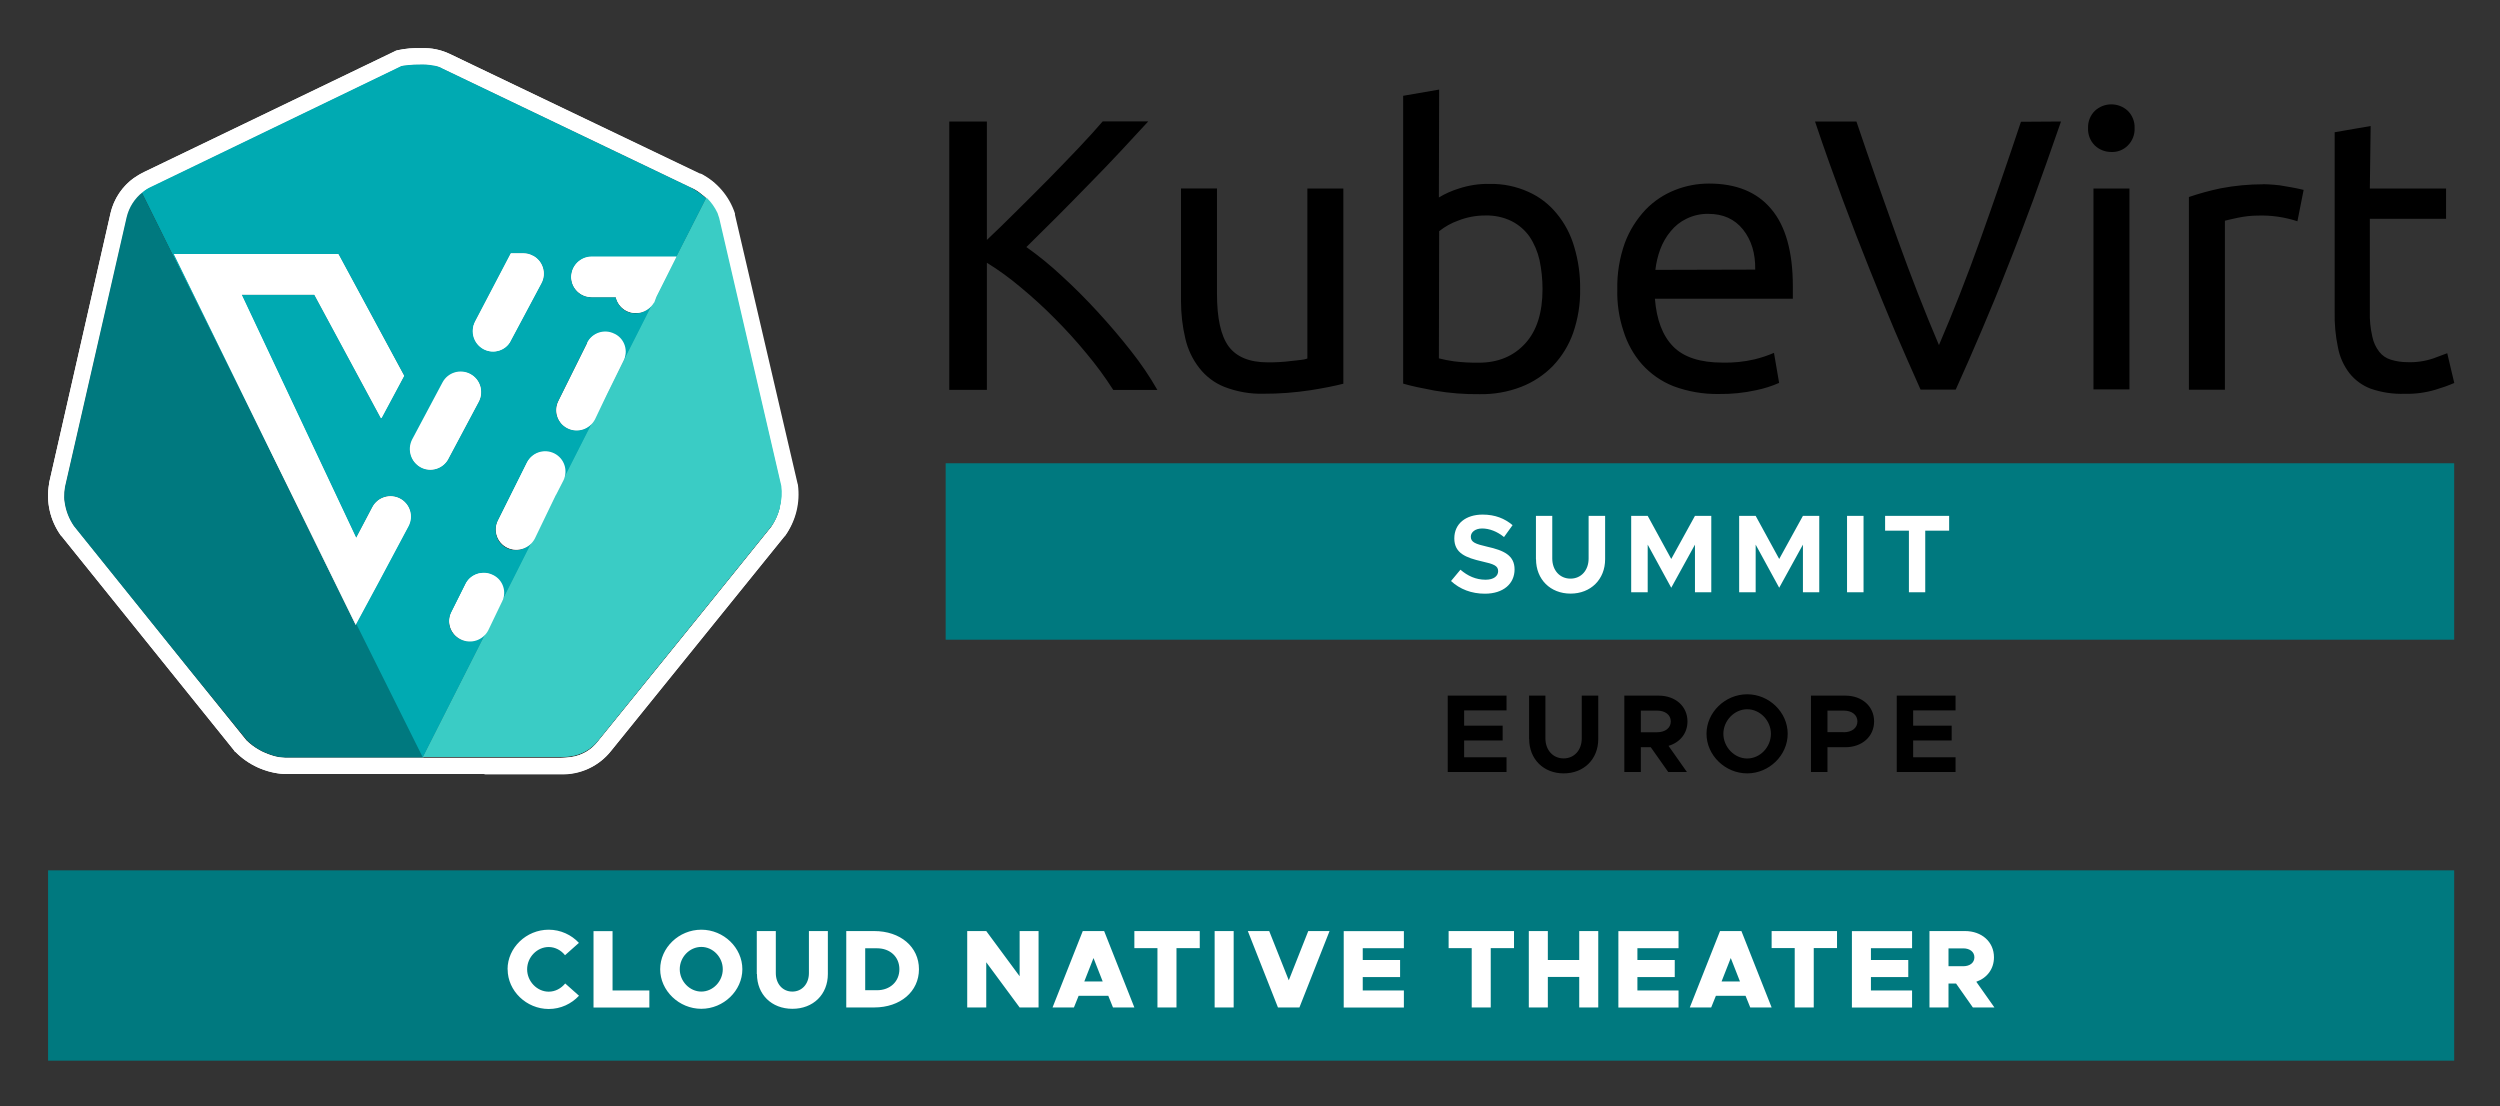
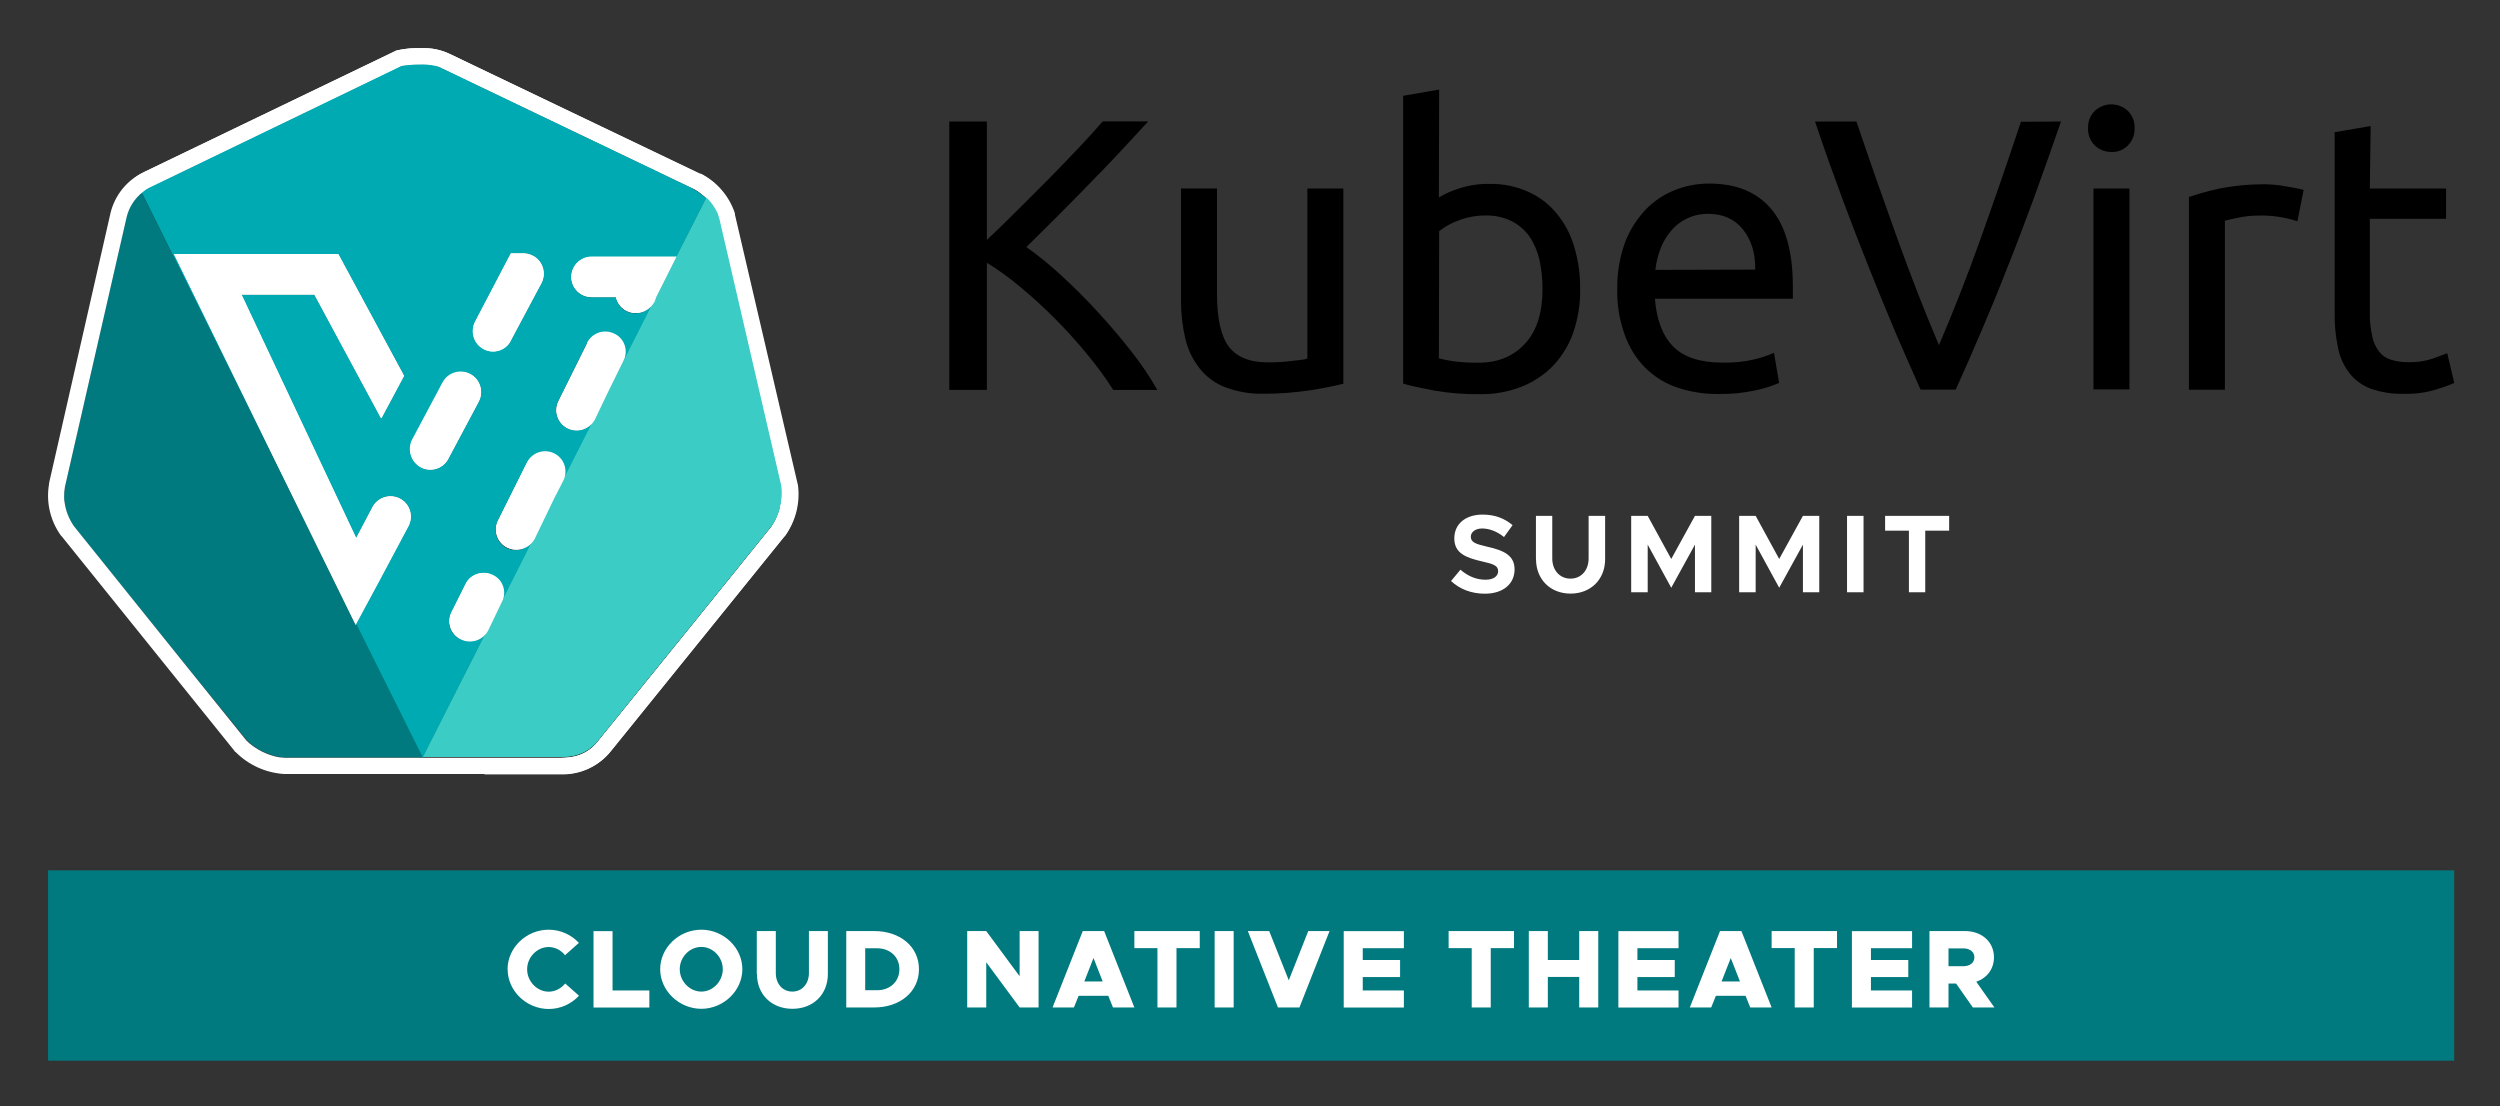
<svg xmlns="http://www.w3.org/2000/svg" role="img" viewBox="-5.33 -5.33 277.16 122.66">
  <rect x="-5.33" y="-5.33" width="277.16" height="122.66" fill="#333333" stroke="none" />
  <title>KubeVirt-Summit-EU26-CNT-Color.svg</title>
  <defs>
    <style>.cls-1{fill:none}.cls-2{fill:#fff}.cls-3{fill:#00aab2}.cls-4{fill:#00797f}.cls-5{fill:#3accc5}</style>
  </defs>
  <path d="M0 91.16h266.75v21.1H0z" class="cls-4" />
  <path d="M50.94 102.12c0-2.38 2.08-4.38 4.56-4.38 1.32 0 2.52.57 3.35 1.46l-1.54 1.37c-.43-.55-1.1-.91-1.81-.91-1.29 0-2.39 1.13-2.39 2.47s1.1 2.48 2.39 2.48c.73 0 1.38-.36 1.83-.91l1.53 1.36c-.84.9-2.03 1.47-3.35 1.47-2.48 0-4.56-2.01-4.56-4.39zm15.72 2.36v1.89h-6.19V97.9h2.11v6.58h4.08zm1.2-2.36c0-2.38 2.08-4.38 4.56-4.38s4.55 2 4.55 4.38-2.08 4.39-4.55 4.39-4.56-2.01-4.56-4.39zm6.94 0c0-1.33-1.08-2.47-2.38-2.47s-2.39 1.13-2.39 2.47 1.1 2.48 2.39 2.48 2.38-1.13 2.38-2.48zm3.77.53v-4.76h2.11v4.66c0 1.2.76 2.05 1.83 2.05s1.84-.85 1.84-2.05v-4.66h2.1v4.76c0 2.27-1.62 3.86-3.93 3.86s-3.93-1.59-3.93-3.86zm9.92-4.76h3.09c2.91 0 4.97 1.75 4.97 4.23s-2.06 4.24-4.97 4.24h-3.09v-8.47zm3.41 6.56c1.46 0 2.48-.97 2.48-2.33s-1.02-2.32-2.48-2.32h-1.31v4.65h1.31zm10-6.56h2.11l3.7 5.01v-5.01h2.1v8.47h-2.1l-3.7-5.01v5.01h-2.11v-8.47zm15.65 7.18h-3.3l-.52 1.29h-2.37l3.35-8.47h2.37l3.35 8.47h-2.37l-.52-1.29zm-.63-1.59l-1.02-2.6-1.02 2.6h2.05zm6.07-3.7h-2.56v-1.89h7.25v1.89h-2.58v6.58h-2.11v-6.58zm6.34-1.89h2.11v8.47h-2.11v-8.47zm12.74 0l-3.34 8.47h-2.38l-3.34-8.47h2.37l2.17 5.46 2.16-5.46h2.37zm3.68 1.89v1.32h4.14v1.89h-4.14v1.49h4.56v1.89h-6.67V97.9h6.67v1.89h-4.56zm12.08 0h-2.56v-1.89h7.25v1.89h-2.58v6.58h-2.11v-6.58zm14.03-1.89v8.47h-2.11v-3.38h-3.48v3.38h-2.11v-8.47h2.11v3.21h3.48v-3.21h2.11zm4.34 1.89v1.32h4.14v1.89h-4.14v1.49h4.56v1.89h-6.67V97.9h6.67v1.89h-4.56zm12 5.29h-3.3l-.52 1.29h-2.37l3.35-8.47h2.37l3.35 8.47h-2.37l-.52-1.29zm-.63-1.59l-1.02-2.6-1.02 2.6h2.05zm6.07-3.7h-2.56v-1.89h7.25v1.89h-2.58v6.58h-2.11v-6.58zm8.45 0v1.32h4.14v1.89h-4.14v1.49h4.56v1.89h-6.67V97.9h6.67v1.89h-4.56zm11.3 6.58l-1.86-2.65h-.84v2.65h-2.11v-8.47h3.93c1.87 0 3.22 1.2 3.22 2.91 0 1.29-.76 2.29-1.96 2.71l2.01 2.85h-2.39zm-2.7-4.57h1.64c.73 0 1.23-.39 1.23-.99s-.51-.99-1.23-.99h-1.64v1.97z" class="cls-2" />
-   <path d="M99.51 46.03h167.24v19.56H99.51z" class="cls-4" />
  <path d="M121.96 8.14c-.9.96-1.89 2.04-3 3.24s-2.28 2.4-3.51 3.66c-1.2 1.23-2.4 2.46-3.6 3.66-1.2 1.2-2.34 2.31-3.39 3.36 1.37.97 2.67 2.03 3.9 3.18 1.38 1.26 2.73 2.61 4.02 4.02 1.32 1.44 2.55 2.88 3.72 4.38 1.06 1.34 2.03 2.77 2.88 4.26h-4.89c-.9-1.41-1.89-2.76-2.97-4.05-1.11-1.35-2.31-2.67-3.54-3.9-1.2-1.21-2.46-2.36-3.78-3.45-1.17-.99-2.41-1.89-3.72-2.7v14.09h-4.17V8.14h4.17v13.13c.99-.93 2.1-2.01 3.3-3.21 1.2-1.2 2.4-2.37 3.57-3.57s2.28-2.34 3.33-3.45c1.05-1.11 1.92-2.07 2.64-2.91h5.04zm21.64 29.07c-.93.24-2.13.48-3.63.72-1.73.26-3.47.4-5.22.39-1.47.04-2.94-.22-4.32-.75-1.12-.44-2.09-1.18-2.82-2.13-.74-.95-1.26-2.06-1.53-3.24-.32-1.35-.48-2.74-.48-4.14v-12.5h3.99v11.66c0 2.73.42 4.65 1.29 5.85.87 1.17 2.31 1.77 4.32 1.77.42 0 .87 0 1.32-.03s.9-.06 1.29-.12c.39-.03.78-.09 1.08-.12.24-.02.49-.07.72-.15V15.57h3.99v21.64zm10.59-20.65c.7-.42 1.44-.75 2.22-.99 1.1-.36 2.26-.54 3.42-.51 1.47-.03 2.92.27 4.26.87 1.22.54 2.3 1.36 3.15 2.4.9 1.08 1.56 2.34 1.95 3.69.46 1.53.68 3.11.66 4.71.03 1.65-.24 3.3-.78 4.86-.48 1.36-1.25 2.61-2.25 3.66-.99 1.01-2.19 1.8-3.51 2.31-1.47.57-3.04.84-4.62.81-1.66.02-3.31-.11-4.95-.39-1.44-.27-2.61-.51-3.51-.78V5.29l3.99-.69-.03 11.96zm0 17.84c.55.14 1.11.25 1.68.33.9.11 1.82.16 2.73.15 2.16 0 3.87-.72 5.16-2.13s1.92-3.42 1.92-6.03c0-1.08-.11-2.15-.33-3.21-.21-.93-.58-1.81-1.11-2.61-.51-.72-1.19-1.31-1.98-1.71-.91-.45-1.92-.66-2.94-.63-1.03 0-2.04.19-3 .57-.76.27-1.47.67-2.1 1.17l-.03 14.09zm19.78-7.65c-.04-1.76.25-3.5.84-5.16.51-1.36 1.29-2.6 2.28-3.66.92-.96 2.03-1.7 3.27-2.19 1.2-.48 2.48-.72 3.78-.72 3 0 5.31.93 6.89 2.82 1.59 1.86 2.4 4.74 2.4 8.54v1.41h-15.29c.18 2.31.84 4.08 2.01 5.28 1.17 1.2 3 1.8 5.49 1.8 1.19.03 2.38-.09 3.54-.36.74-.18 1.46-.42 2.16-.72l.57 3.33c-.82.36-1.67.63-2.55.81-1.36.3-2.75.44-4.14.42-1.72.03-3.43-.27-5.04-.87-1.33-.53-2.52-1.36-3.48-2.43-.93-1.06-1.62-2.31-2.04-3.66-.5-1.5-.73-3.07-.69-4.65zm15.29-2.19c.03-1.8-.42-3.27-1.35-4.44s-2.22-1.74-3.84-1.74c-.84-.02-1.67.17-2.43.54-.69.33-1.29.81-1.77 1.41-.49.59-.87 1.26-1.14 1.98-.27.73-.45 1.5-.54 2.28l11.06-.03zm33.9-16.42c-1.08 3.15-2.13 6.06-3.09 8.72-.99 2.67-1.95 5.22-2.91 7.61-.93 2.4-1.89 4.71-2.82 6.89-.93 2.19-1.89 4.38-2.85 6.5h-3.9c-.96-2.16-1.92-4.32-2.85-6.5-.93-2.19-1.86-4.5-2.82-6.89s-1.95-4.95-2.94-7.61c-.99-2.67-2.04-5.58-3.09-8.72h4.59c1.53 4.53 3.06 8.87 4.56 13.04 1.5 4.17 3.03 8.09 4.59 11.75 1.56-3.63 3.09-7.52 4.59-11.72s3-8.54 4.5-13.04l4.44-.03zm5.58 3.38c-.68 0-1.34-.25-1.83-.72-.51-.51-.78-1.2-.75-1.92-.03-.72.24-1.41.75-1.92 1.03-.96 2.63-.96 3.66 0 .51.51.78 1.2.75 1.92.03.72-.24 1.41-.75 1.92-.48.49-1.15.75-1.83.72zm2.01 26.32h-3.99V15.57h3.99v22.27zm14.84-22.75c.33 0 .75.03 1.17.06.44.03.88.09 1.32.18.42.06.81.15 1.17.21l.81.18-.69 3.48c-1.41-.46-2.89-.68-4.38-.63-.75 0-1.49.09-2.22.24-.72.15-1.2.27-1.44.33v18.74h-3.99V16.51c1.15-.39 2.32-.71 3.51-.96 1.56-.3 3.15-.45 4.74-.45zm11.81.48h8.45v3.36h-8.45v10.28c-.03.93.06 1.85.27 2.76.12.62.39 1.21.78 1.71.33.42.78.72 1.29.87.58.18 1.19.27 1.8.27.99.04 1.97-.1 2.91-.42.72-.27 1.23-.45 1.53-.57l.78 3.3c-.68.29-1.38.54-2.1.75-1.11.33-2.26.48-3.42.45-1.27.04-2.54-.15-3.75-.57-.93-.35-1.75-.95-2.37-1.74-.64-.84-1.07-1.81-1.26-2.85-.27-1.29-.39-2.61-.36-3.93V9.33l3.99-.69-.09 6.92z" />
  <path d="M155.54 59.08l1.04-1.25c.8.69 1.71 1.11 2.79 1.11.92 0 1.39-.42 1.39-.95 0-.6-.49-.79-1.79-1.08-1.79-.41-3.07-.91-3.07-2.55s1.28-2.64 3.14-2.64c1.38 0 2.44.43 3.32 1.17l-.95 1.32c-.76-.62-1.62-.95-2.43-.95-.76 0-1.25.41-1.25.91 0 .62.52.81 1.82 1.11 1.83.41 3.03.95 3.03 2.52s-1.23 2.69-3.29 2.69c-1.48 0-2.77-.49-3.76-1.41zm9.41-2.41v-4.81h1.81v4.73c0 1.31.84 2.23 2.02 2.23s2.01-.92 2.01-2.23v-4.73h1.83v4.81c0 2.23-1.59 3.81-3.83 3.81s-3.83-1.58-3.83-3.81zm10.56-4.81h1.83l2.61 4.78 2.63-4.78h1.81v8.47h-1.81v-5.28l-2.63 4.78-2.61-4.78v5.28h-1.83v-8.47zm11.97 0h1.83l2.61 4.78 2.63-4.78h1.81v8.47h-1.81v-5.28l-2.63 4.78-2.61-4.78v5.28h-1.83v-8.47zm11.96 0h1.83v8.47h-1.83v-8.47zm6.86 1.64h-2.64v-1.64h7.1v1.64h-2.65v6.83h-1.81V53.5z" class="cls-2" />
-   <path d="M156.99 73.43v1.69h4.27v1.64h-4.27v1.86h4.7v1.64h-6.52v-8.47h6.52v1.64h-4.7zm7.2 3.17v-4.81H166v4.73c0 1.31.84 2.23 2.02 2.23s2.01-.92 2.01-2.23v-4.73h1.83v4.81c0 2.23-1.59 3.81-3.83 3.81s-3.83-1.58-3.83-3.81zm15.46.76l2.04 2.9h-2.07l-1.94-2.75h-1.1v2.75h-1.83v-8.47h3.81c1.85 0 3.19 1.18 3.19 2.86 0 1.33-.84 2.34-2.11 2.71zm-3.07-1.51h1.8c.9 0 1.52-.47 1.52-1.2s-.62-1.2-1.52-1.2h-1.8v2.39zm7.28.17c0-2.38 2.07-4.38 4.51-4.38s4.49 2 4.49 4.38-2.05 4.39-4.49 4.39-4.51-2.01-4.51-4.39zm7.14 0c0-1.47-1.21-2.72-2.63-2.72s-2.64 1.26-2.64 2.72 1.21 2.74 2.64 2.74S191 77.5 191 76.02zm4.44-4.23h3.81c1.85 0 3.19 1.18 3.19 2.86s-1.34 2.86-3.19 2.86h-1.98v2.75h-1.83v-8.47zm3.63 4.06c.9 0 1.52-.47 1.52-1.2s-.62-1.2-1.52-1.2h-1.8v2.39h1.8zm7.7-2.42v1.69h4.27v1.64h-4.27v1.86h4.7v1.64h-6.52v-8.47h6.52v1.64h-4.7z" />
  <g>
    <path d="M10.38 15.99l.05-.05-.05.05c-.64.51-1.13 1.18-1.44 1.94.31-.76.8-1.43 1.44-1.94zm-1.67 2.75c.05-.28.14-.56.27-.81-.13.26-.22.53-.27.81zm17.52 59.93c-.2 0-.39 0-.59-.05.23 0 .41.05.59.05z" class="cls-1" />
    <path d="M71.44 15.54L43.7 2.26l-.27-.14c-.19-.09-.38-.15-.59-.18-.18-.05-.36-.08-.54-.09-.28-.04-.57-.05-.86-.05-.57-.01-1.14.02-1.71.09-.18.05-.36.05-.59.09L11.41 15.36c-.34.15-.66.35-.95.59l-.05.05 14.36 28.91-10.81-22.06H32.2l7.29 13.46-2.52 4.68-.09.05-7.38-13.69h-8.06l12.7 26.93 1.8-3.42c.58-1.11 1.95-1.53 3.06-.95 1.11.58 1.53 1.95.95 3.06l-3.29 6.17-2.52 4.68 7.38 14.81 6.98-13.78c-.74.99-2.14 1.21-3.15.5-.89-.63-1.18-1.82-.68-2.79l1.62-3.24c.61-1.07 1.97-1.44 3.03-.83.01 0 .02.01.03.02.94.56 1.36 1.71.99 2.75l3.29-6.48c-.75.99-2.16 1.2-3.16.45-.86-.65-1.14-1.82-.67-2.79L53.04 46c.56-1.11 1.91-1.55 3.02-.99s1.55 1.91.99 3.02l-.81 1.58 4.14-8.19c-.7 1.02-2.1 1.28-3.12.57-.91-.63-1.23-1.83-.75-2.82l3.2-6.44c.56-1.11 1.91-1.55 3.02-.99s1.55 1.91.99 3.02l-1.8 3.65 5.13-10.13c-.6 1.08-1.96 1.47-3.04.87 0 0-.01 0-.02-.01-.55-.32-.94-.86-1.08-1.49h-2.7c-1.24 0-2.25-1.01-2.25-2.25s1.01-2.25 2.25-2.25h9.41l-2.25 4.46 5.54-10.94c-.17-.16-.35-.31-.54-.45-.29-.25-.61-.46-.95-.63zM47.75 39.18l-3.38 6.35c-.59 1.1-1.95 1.52-3.06.95-1.1-.57-1.53-1.92-.97-3.02 0-.01.01-.03.02-.04l3.38-6.35c.59-1.1 1.95-1.52 3.06-.95 1.1.58 1.53 1.94.96 3.04v.02zm6.94-13.15l-3.38 6.39c-.59 1.11-1.96 1.53-3.06.94-1.1-.58-1.53-1.95-.94-3.06l3.96-7.56h1.44c.36 0 .72.09 1.04.27 1.09.55 1.52 1.87.97 2.96 0 .02-.02.04-.03.06z" class="cls-3" />
    <path d="M10.47 15.95c.3-.21.62-.41.95-.59L39.15 1.99c.18-.05.36-.08.54-.09.58-.07 1.17-.1 1.76-.09.29 0 .57 0 .86.05.18.05.41.05.59.09.2.04.4.1.59.18l.27.14L71.5 15.55c.34.17.66.38.95.63.19.14.37.29.54.45l.86-1.67c-.46-.38-.96-.71-1.49-.99h-.09L44.51.64c-.95-.45-2.01-.67-3.06-.63-.91-.04-1.81.04-2.7.23l-.18.05-.18.09-27.74 13.36c-.36.18-.71.39-1.04.63l.81 1.62.05-.05zm72.58 32.51l-.05-.18-6.93-29.72v-.14c-.41-1.33-1.21-2.5-2.3-3.38l-.86 1.67c.51.49.92 1.07 1.22 1.71.08.17.14.35.18.54l6.89 29.72c.04.39.05.78.05 1.17-.02.35-.07.69-.14 1.04 0 .09-.05.18-.05.27-.19.69-.49 1.35-.9 1.94l-8.28 10.27-10.9 13.46c-.74.99-1.84 1.63-3.06 1.8-.37.05-.75.08-1.13.09H41.53l6.93 1.8h8.33c2.19.08 4.28-.89 5.63-2.61L81.6 54.18l.05-.05.05-.05c1.13-1.64 1.61-3.65 1.35-5.63z" class="cls-2" />
-     <path d="M26.23 78.67c-.18 0-.41-.05-.59-.05-.26-.04-.52-.1-.77-.18l-.41-.14c-.27-.09-.54-.23-.77-.32-.38-.19-.74-.42-1.08-.68-.22-.17-.43-.35-.63-.54l-6.39-7.92L2.85 52.99c-.55-.79-.91-1.7-1.04-2.66-.04-.18-.05-.36-.05-.54-.01-.39.02-.79.09-1.17l6.84-29.9c.05-.28.14-.56.27-.81.32-.75.81-1.42 1.44-1.94l-.81-1.62c-1.35.94-2.3 2.35-2.66 3.96L.11 48.23v.09c-.35 2 .12 4.06 1.31 5.72l.05.05.05.05 19.14 23.77.05.09.09.05c1.43 1.44 3.34 2.3 5.36 2.43h15.4v-1.8H26.25zm15.31 0v1.8h6.93l-6.93-1.8z" class="cls-2" />
    <path d="M34.11 63.95l-9.32-19-14.41-28.96c-.64.51-1.13 1.18-1.44 1.94l-.27.81-6.8 29.9c-.07.39-.1.78-.09 1.17 0 .2 0 .39.05.59.14.95.5 1.86 1.04 2.66l12.79 15.85 6.39 7.83c.2.19.41.37.63.54.33.28.69.5 1.08.68.25.12.5.23.77.32l.41.14c.25.09.5.15.77.18.19.04.39.05.59.05h15.31l-7.34-14.81-.14.14z" class="cls-4" />
    <path d="M1.78 49.81c-.01-.39.02-.79.09-1.17" class="cls-1" />
    <path d="M22.67 77.32z" class="cls-4" />
    <path d="M23.75 77.95c-.38-.19-.74-.42-1.08-.68m-.63-.54l-6.39-7.88m9.27 9.6l-.41-.14" class="cls-1" />
    <path d="M24.52 78.31c-.27-.09-.54-.23-.77-.32.23.09.5.23.77.32z" class="cls-4" />
    <path d="M67.11 28.15l-5.13 10.13-1.4 2.79c-.03.08-.08.16-.14.23l-4.14 8.15-2.43 4.86c-.05.09-.14.23-.18.32l-3.29 6.53s0 .05-.05.09l-1.62 3.24c-.05.09-.14.23-.18.32l-6.98 13.78h15.26c.38 0 .75-.04 1.13-.09 1.22-.18 2.32-.82 3.06-1.8l10.9-13.46 8.28-10.27c.42-.58.72-1.24.9-1.94.04-.09.05-.18.05-.27.09-.34.13-.69.14-1.04 0-.39 0-.78-.05-1.17l-6.89-29.63c-.05-.18-.14-.36-.18-.54-.3-.64-.71-1.22-1.22-1.71l-5.54 10.9-.32.59z" class="cls-5" />
    <path d="M81.3 49.81c-.02.35-.07.69-.14 1.04m-.09.26c-.08.31-.18.61-.32.9M57.93 78.58c1.22-.18 2.32-.82 3.06-1.8l10.9-13.46m9.41-14.68c.04.39.05.78.05 1.17" class="cls-1" />
    <path d="M46.81 36.12c-1.1-.59-2.47-.17-3.05.93v.02l-3.38 6.35c-.59 1.11-.16 2.48.94 3.06s2.48.16 3.06-.94l3.38-6.35c.57-1.11.15-2.47-.95-3.06zm2.52 22.15c-1.11-.54-2.45-.1-3.02.99l-1.62 3.24c-.55 1.12-.09 2.47 1.03 3.01.97.48 2.15.19 2.8-.67l1.85-3.65c.5-1.1.04-2.39-1.04-2.93zm1.03 3.02s0-.05.05-.09l-1.85 3.65c.09-.09.15-.2.18-.32l1.62-3.24zm-13.69-2.12L39.96 53c.59-1.11.16-2.48-.94-3.06s-2.48-.16-3.06.94l-1.8 3.42-12.7-26.97h8.06l7.38 13.69.09-.05 2.48-4.64-7.29-13.51H13.94l10.81 22.06 9.41 18.91 2.52-4.64zm-2.52 4.69l-9.37-18.91 9.32 19 .05-.09zm35.48-40.75h-9.41c-1.24 0-2.25 1.01-2.25 2.25s1.01 2.25 2.25 2.25h2.7c.28 1.22 1.48 1.98 2.7 1.71.62-.14 1.16-.53 1.49-1.08l.32-.63 2.21-4.5z" class="cls-2" />
    <path d="M67.43 27.57l-.32.63.05-.05.27-.59zm-3.65 7.11c.57-1.07.17-2.4-.9-2.97-.03-.02-.06-.03-.09-.04-1.1-.56-2.44-.13-3.01.97v.07l-3.2 6.44c-.55 1.12-.09 2.47 1.03 3.01 1 .5 2.22.17 2.84-.77l1.53-3.06 1.8-3.65z" class="cls-2" />
    <path d="M61.98 38.33l-1.53 3.06c.03-.08.08-.16.14-.23l1.4-2.84zm-4.91 9.63c.56-1.11.12-2.46-.99-3.02-1.11-.56-2.46-.12-3.02.99l-3.2 6.44c-.55 1.12-.09 2.47 1.03 3.01.97.48 2.15.19 2.8-.67l2.61-5.18.77-1.58zm-.76 1.58l-2.61 5.18c.08-.09.14-.2.18-.32l2.43-4.86zm-2.57-26.52c-.32-.18-.67-.27-1.04-.27h-1.4l-3.96 7.56c-.71 1.03-.45 2.44.59 3.15 1.03.71 2.44.45 3.15-.59.1-.14.18-.29.23-.45l3.38-6.35c.59-1.09.18-2.45-.91-3.04-.01 0-.03-.01-.04-.02z" class="cls-2" />
    <path d="M1.82 50.39c.14.95.5 1.86 1.04 2.66l12.79 15.8L2.86 53c-.55-.78-.9-1.67-1.04-2.61zm0 0c-.04-.19-.05-.39-.05-.59 0 .2 0 .39.05.59zm23.82 28.24c-.26-.04-.52-.1-.77-.18.27.05.5.14.77.18zM42.3 1.86c.18.05.41.05.59.09-.18-.05-.41-.05-.59-.09zm29.14 13.68c.34.17.66.38.95.63-.29-.25-.61-.46-.95-.63zm9.72 35.3c0 .09-.05.18-.05.27 0-.09 0-.19.05-.27zM42.84 1.95c.2.04.4.1.59.18-.18-.05-.36-.14-.59-.18zm28.6 13.59L43.7 2.26l-.27-.14.27.14 27.74 13.28zM42.3 1.86c-.28-.04-.57-.05-.86-.05-.57-.01-1.14.02-1.71.09.57-.08 1.14-.11 1.71-.09.29 0 .57 0 .86.05zm-3.15.13L11.41 15.36c-.34.15-.66.35-.95.59.3-.21.62-.41.95-.59L39.15 1.99zm2.39 76.68H26.23c-.2 0-.39 0-.59-.05.19.04.39.05.59.05H56.8c.38 0 .75-.04 1.13-.09-.37.05-.75.08-1.13.09H41.54zM81.3 48.64l-6.93-29.72c-.05-.18-.14-.36-.18-.54.08.17.14.35.18.54l6.93 29.72zm-5.99 10.4l4.86-6.03c.22-.31.42-.65.59-.99-.17.35-.36.68-.59.99l-4.86 6.03zm-66.6-40.3l-6.84 29.9 6.84-29.9c.25-1.08.85-2.05 1.71-2.75l.05-.05c-.91.68-1.53 1.68-1.76 2.79z" class="cls-1" />
    <path d="M24.79 44.95L13.98 22.89h18.24l7.29 13.46-2.52 4.64-.09.05-7.38-13.69h-8.06l12.7 26.93 1.8-3.42c.58-1.11 1.95-1.53 3.06-.95 1.11.58 1.53 1.95.95 3.06l-3.29 6.17-2.52 4.68 7.38 14.81 6.98-13.78c-.74.99-2.14 1.21-3.15.5-.89-.63-1.18-1.82-.68-2.79l1.62-3.24c.61-1.07 1.97-1.44 3.03-.83.01 0 .02.01.03.02.94.56 1.36 1.71.99 2.75l3.29-6.48c-.75.99-2.16 1.2-3.16.45-.86-.65-1.14-1.82-.67-2.79L53.06 46c.56-1.11 1.91-1.55 3.02-.99s1.55 1.91.99 3.02l-.81 1.58 4.14-8.19c-.7 1.02-2.1 1.28-3.12.57-.91-.63-1.23-1.83-.75-2.82l3.2-6.44c.56-1.11 1.91-1.55 3.02-.99s1.55 1.91.99 3.02l-1.8 3.65 5.13-10.13c-.6 1.08-1.96 1.47-3.04.87 0 0-.01 0-.02-.01-.55-.32-.94-.86-1.08-1.49h-2.7c-1.24 0-2.25-1.01-2.25-2.25s1.01-2.25 2.25-2.25h9.41l-2.25 4.46 5.54-10.94c-.17-.16-.35-.31-.54-.45-.32-.23-.63-.45-.95-.63L43.7 2.26l-.27-.14c-.19-.09-.38-.15-.59-.18-.18-.05-.36-.08-.54-.09-.28-.04-.57-.05-.86-.05-.57-.01-1.14.02-1.71.09-.18.05-.36.05-.59.09L11.41 15.36c-.34.15-.66.35-.95.59l-.05.05 14.36 28.95zm22.56-14.64l3.96-7.56h1.44c.36 0 .72.09 1.04.27 1.1.59 1.52 1.95.95 3.06l-3.42 6.35c-.57 1.1-1.92 1.53-3.03.96-1.1-.57-1.53-1.92-.96-3.03 0-.02.02-.04.03-.05zm-6.94 13.15l3.38-6.35c.59-1.1 1.95-1.52 3.06-.95 1.1.57 1.53 1.92.97 3.02 0 .01-.01.03-.02.04l-3.38 6.35c-.59 1.1-1.95 1.52-3.06.95-1.1-.58-1.53-1.94-.96-3.04v-.02z" class="cls-3" />
    <path d="M6.91 18.34L.11 48.23v.09c-.35 2 .12 4.06 1.31 5.72l.05.05.05.05 19.14 23.77.05.09.09.05c1.43 1.44 3.34 2.3 5.36 2.43h30.66c2.19.08 4.28-.89 5.63-2.61l19.18-23.73.05-.05.05-.05c1.17-1.63 1.67-3.64 1.4-5.63l-.05-.18-6.93-29.76v-.14c-.63-1.91-1.99-3.5-3.78-4.41h-.09L44.51.64c-.95-.45-2.01-.67-3.06-.63-.91-.04-1.81.04-2.7.23l-.18.05-.18.09-27.74 13.36c-1.89.87-3.26 2.57-3.74 4.59zm4.55-2.98L39.15 1.99c.18-.05.36-.08.54-.09.58-.07 1.17-.1 1.76-.09.29 0 .57 0 .86.05.18.05.41.05.59.09.2.04.4.1.59.18l.27.14L71.5 15.55c.34.17.66.38.95.63.19.14.37.29.54.45.51.49.92 1.07 1.22 1.71.08.17.14.35.18.54l6.93 29.76c.09.74.04 1.49-.14 2.21 0 .09-.05.18-.05.27-.19.69-.49 1.35-.9 1.94l-4.86 6.03-14.32 17.7c-.74.99-1.84 1.63-3.06 1.8-.37.05-.75.08-1.13.09H26.24c-.18 0-.41-.05-.59-.05-.26-.04-.52-.1-.77-.18-1.08-.32-2.07-.89-2.88-1.67l-6.39-7.92L2.87 53.01c-.55-.79-.91-1.7-1.04-2.66-.04-.18-.05-.36-.05-.54-.01-.39.02-.79.09-1.17l6.84-29.9c.27-1.11.9-2.09 1.8-2.79.28-.25.6-.44.95-.59z" class="cls-2" />
    <path d="M67.11 28.15l-5.13 10.13-1.4 2.79c-.03.08-.08.16-.14.23l-4.14 8.15-2.43 4.86c-.05.09-.14.23-.18.32l-3.29 6.53s0 .05-.05.09l-1.62 3.24c-.05.09-.14.23-.18.32l-6.98 13.78h15.26c.38 0 .75-.04 1.13-.09 1.22-.18 2.32-.82 3.06-1.8L75.34 59l4.86-6.03c.42-.58.72-1.24.9-1.94.04-.09.05-.18.05-.27.18-.72.23-1.47.14-2.21L74.4 18.83c-.05-.18-.14-.36-.18-.54-.3-.64-.71-1.22-1.22-1.71l-5.54 10.9-.36.68z" class="cls-5" />
    <path d="M41.31 46.48c1.1.59 2.47.17 3.05-.93v-.02l3.38-6.35c.58-1.11.16-2.48-.95-3.06-1.11-.58-2.47-.16-3.06.94l-3.38 6.35c-.55 1.11-.14 2.46.95 3.06zm9.05 14.81s0-.05.05-.09c.45-1.13-.1-2.41-1.23-2.85-.02 0-.05-.02-.07-.03-1.03-.39-2.2.03-2.75.99l-1.62 3.24c-.55 1.12-.09 2.47 1.03 3.01 1.11.54 2.44.1 3.02-.99l1.58-3.29zm-16.21 2.57l2.52-4.68 3.29-6.17c.59-1.11.16-2.48-.94-3.06s-2.48-.16-3.06.94l-1.8 3.42-12.7-26.97h8.06l7.38 13.69.09-.05 2.48-4.64-7.29-13.51H13.94l10.81 22.06 9.37 19.05.05-.09zm33.28-36.29l2.25-4.46h-9.41c-1.24 0-2.25 1.01-2.25 2.25s1.01 2.25 2.25 2.25h2.7c.28 1.22 1.48 1.98 2.7 1.71.62-.14 1.16-.53 1.49-1.08l.05-.05.23-.63zm-5.45 10.76l1.8-3.65c.57-1.07.17-2.4-.9-2.97-.03-.02-.06-.03-.09-.04-1.1-.56-2.44-.13-3.01.97v.07l-3.2 6.44c-.55 1.12-.09 2.47 1.03 3.01 1.11.54 2.44.1 3.02-.99l1.35-2.84zm-5.67 11.21l.81-1.58c.56-1.11.12-2.46-.99-3.02-1.11-.56-2.46-.12-3.02.99l-3.2 6.44c-.55 1.12-.09 2.47 1.03 3.01 1.11.54 2.44.1 3.02-.99l2.34-4.86zm-8.02-16.17c1.07.58 2.41.18 2.99-.89 0-.02.02-.04.03-.06l3.38-6.35c.59-1.1.17-2.47-.93-3.05h-.02c-.32-.18-.67-.27-1.04-.27h-1.4l-3.96 7.56c-.54 1.11-.13 2.45.95 3.06z" class="cls-2" />
  </g>
</svg>